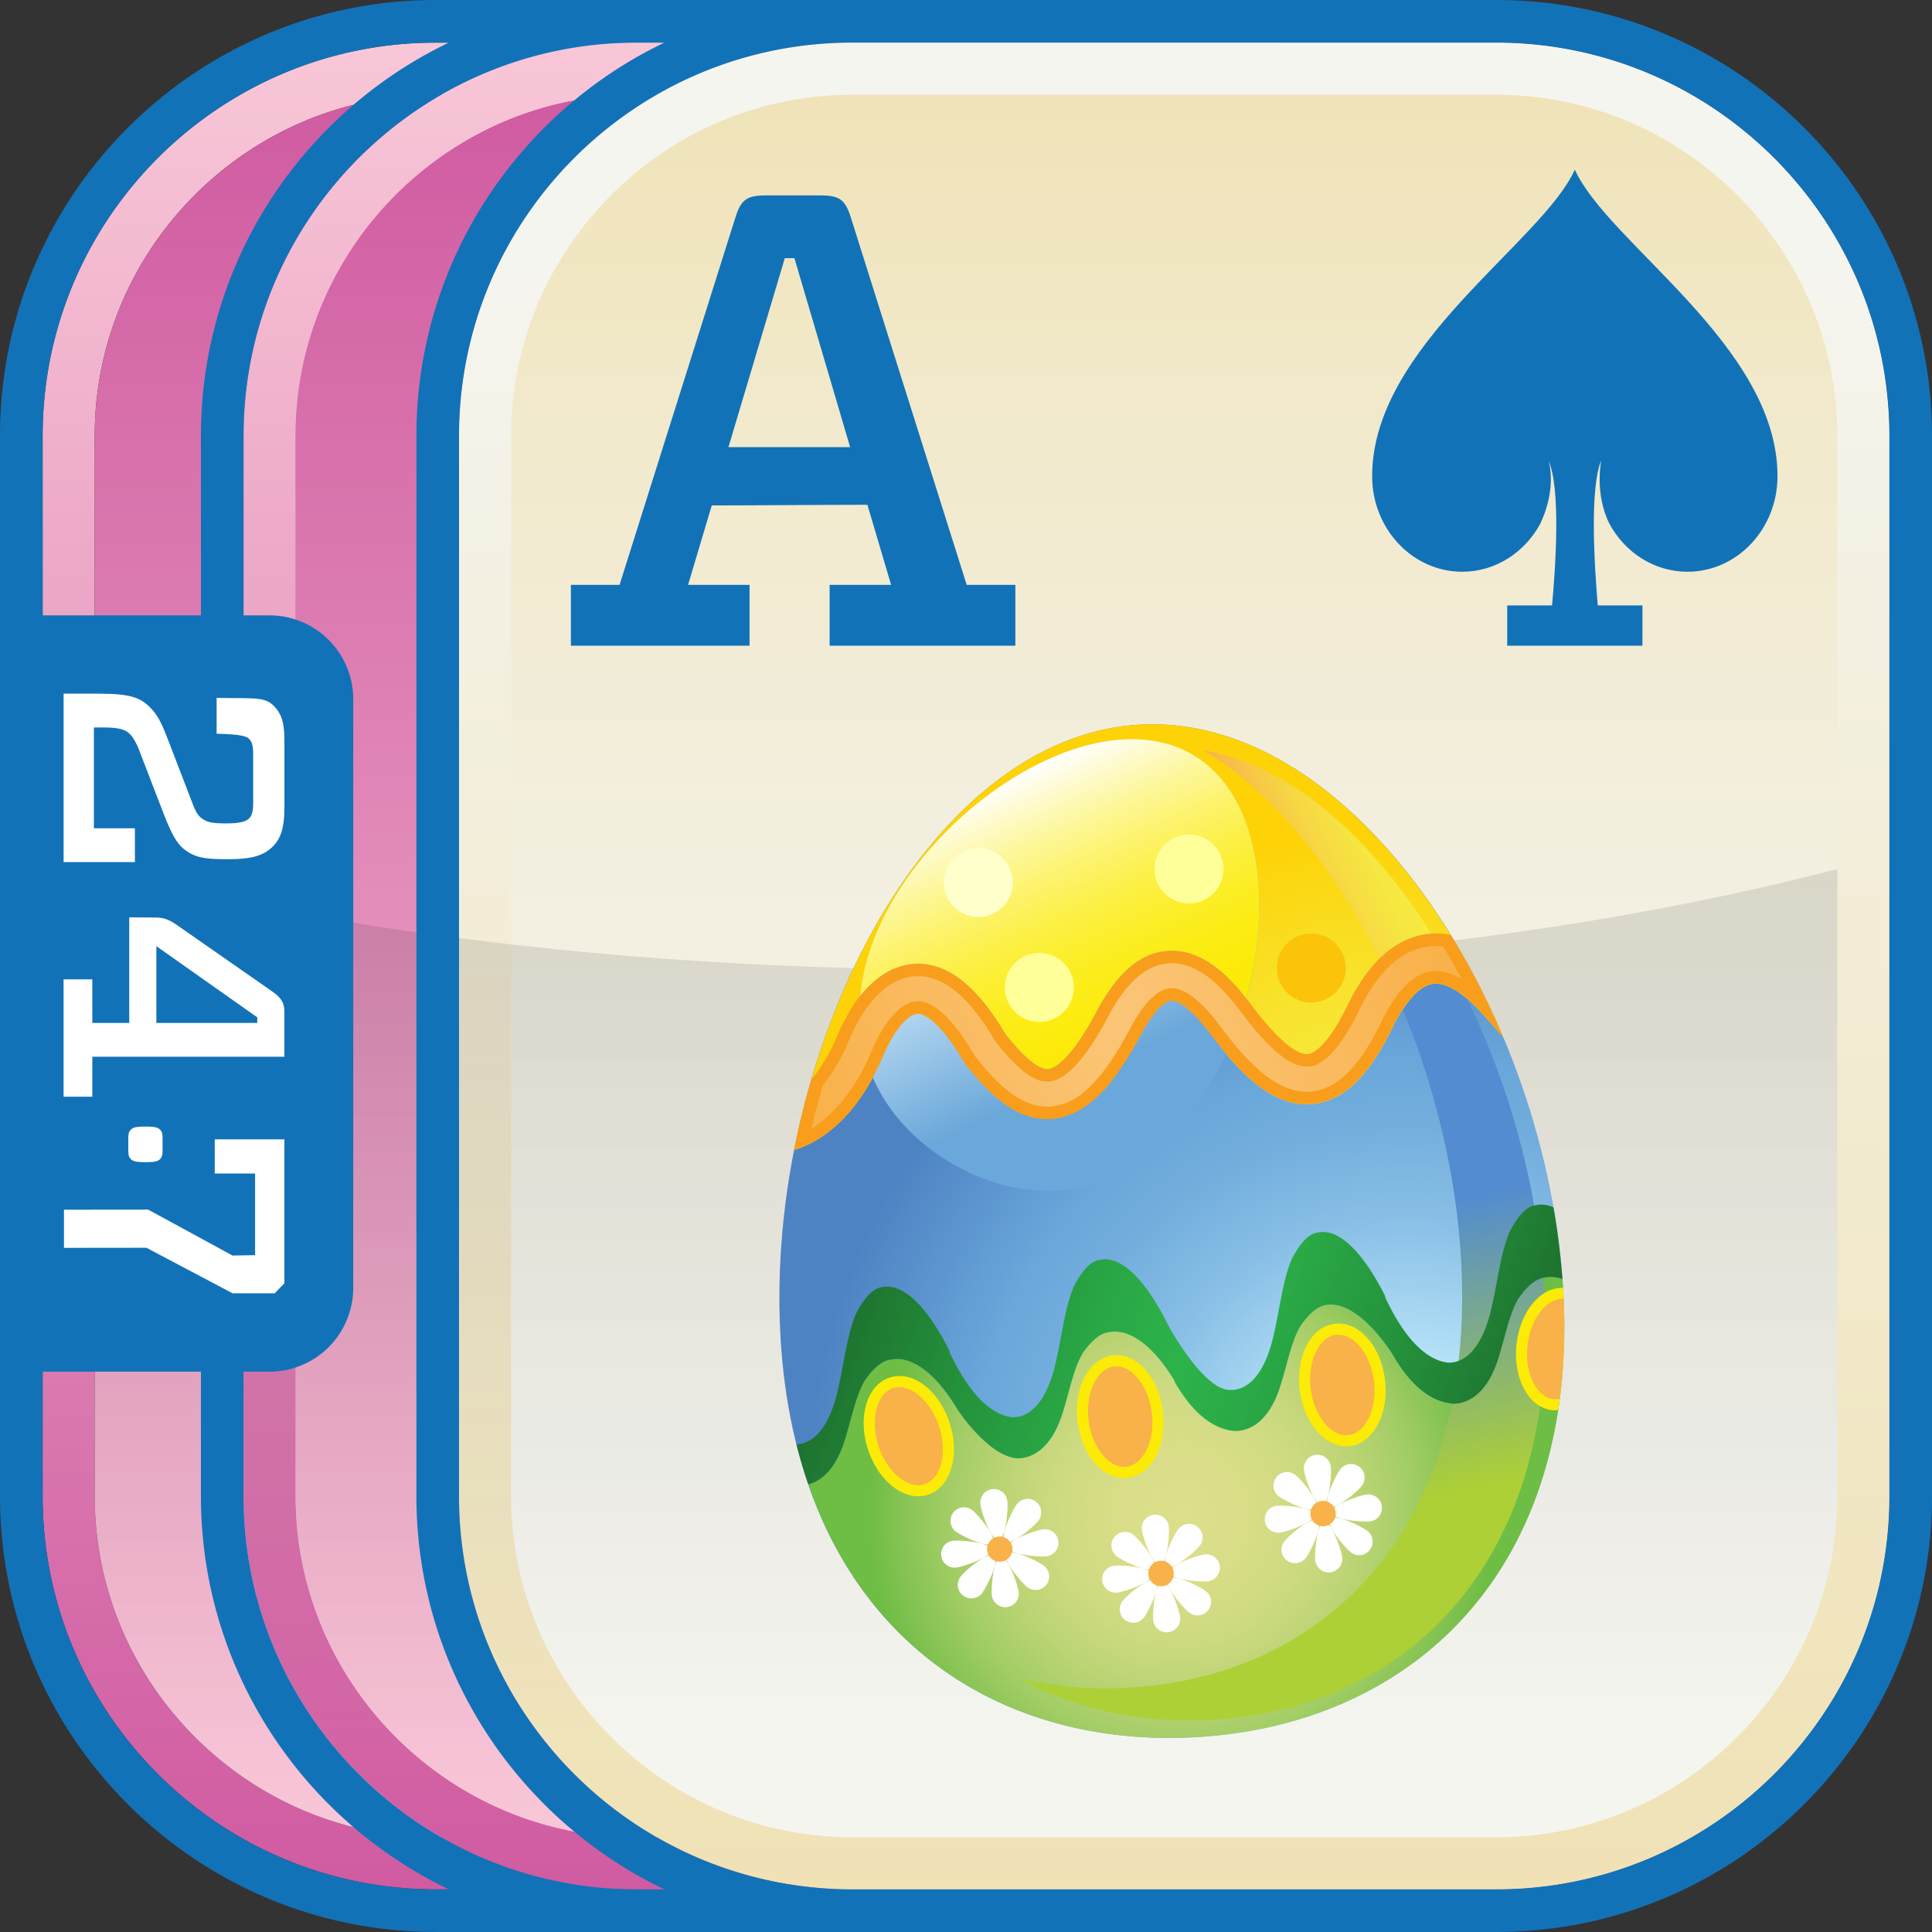
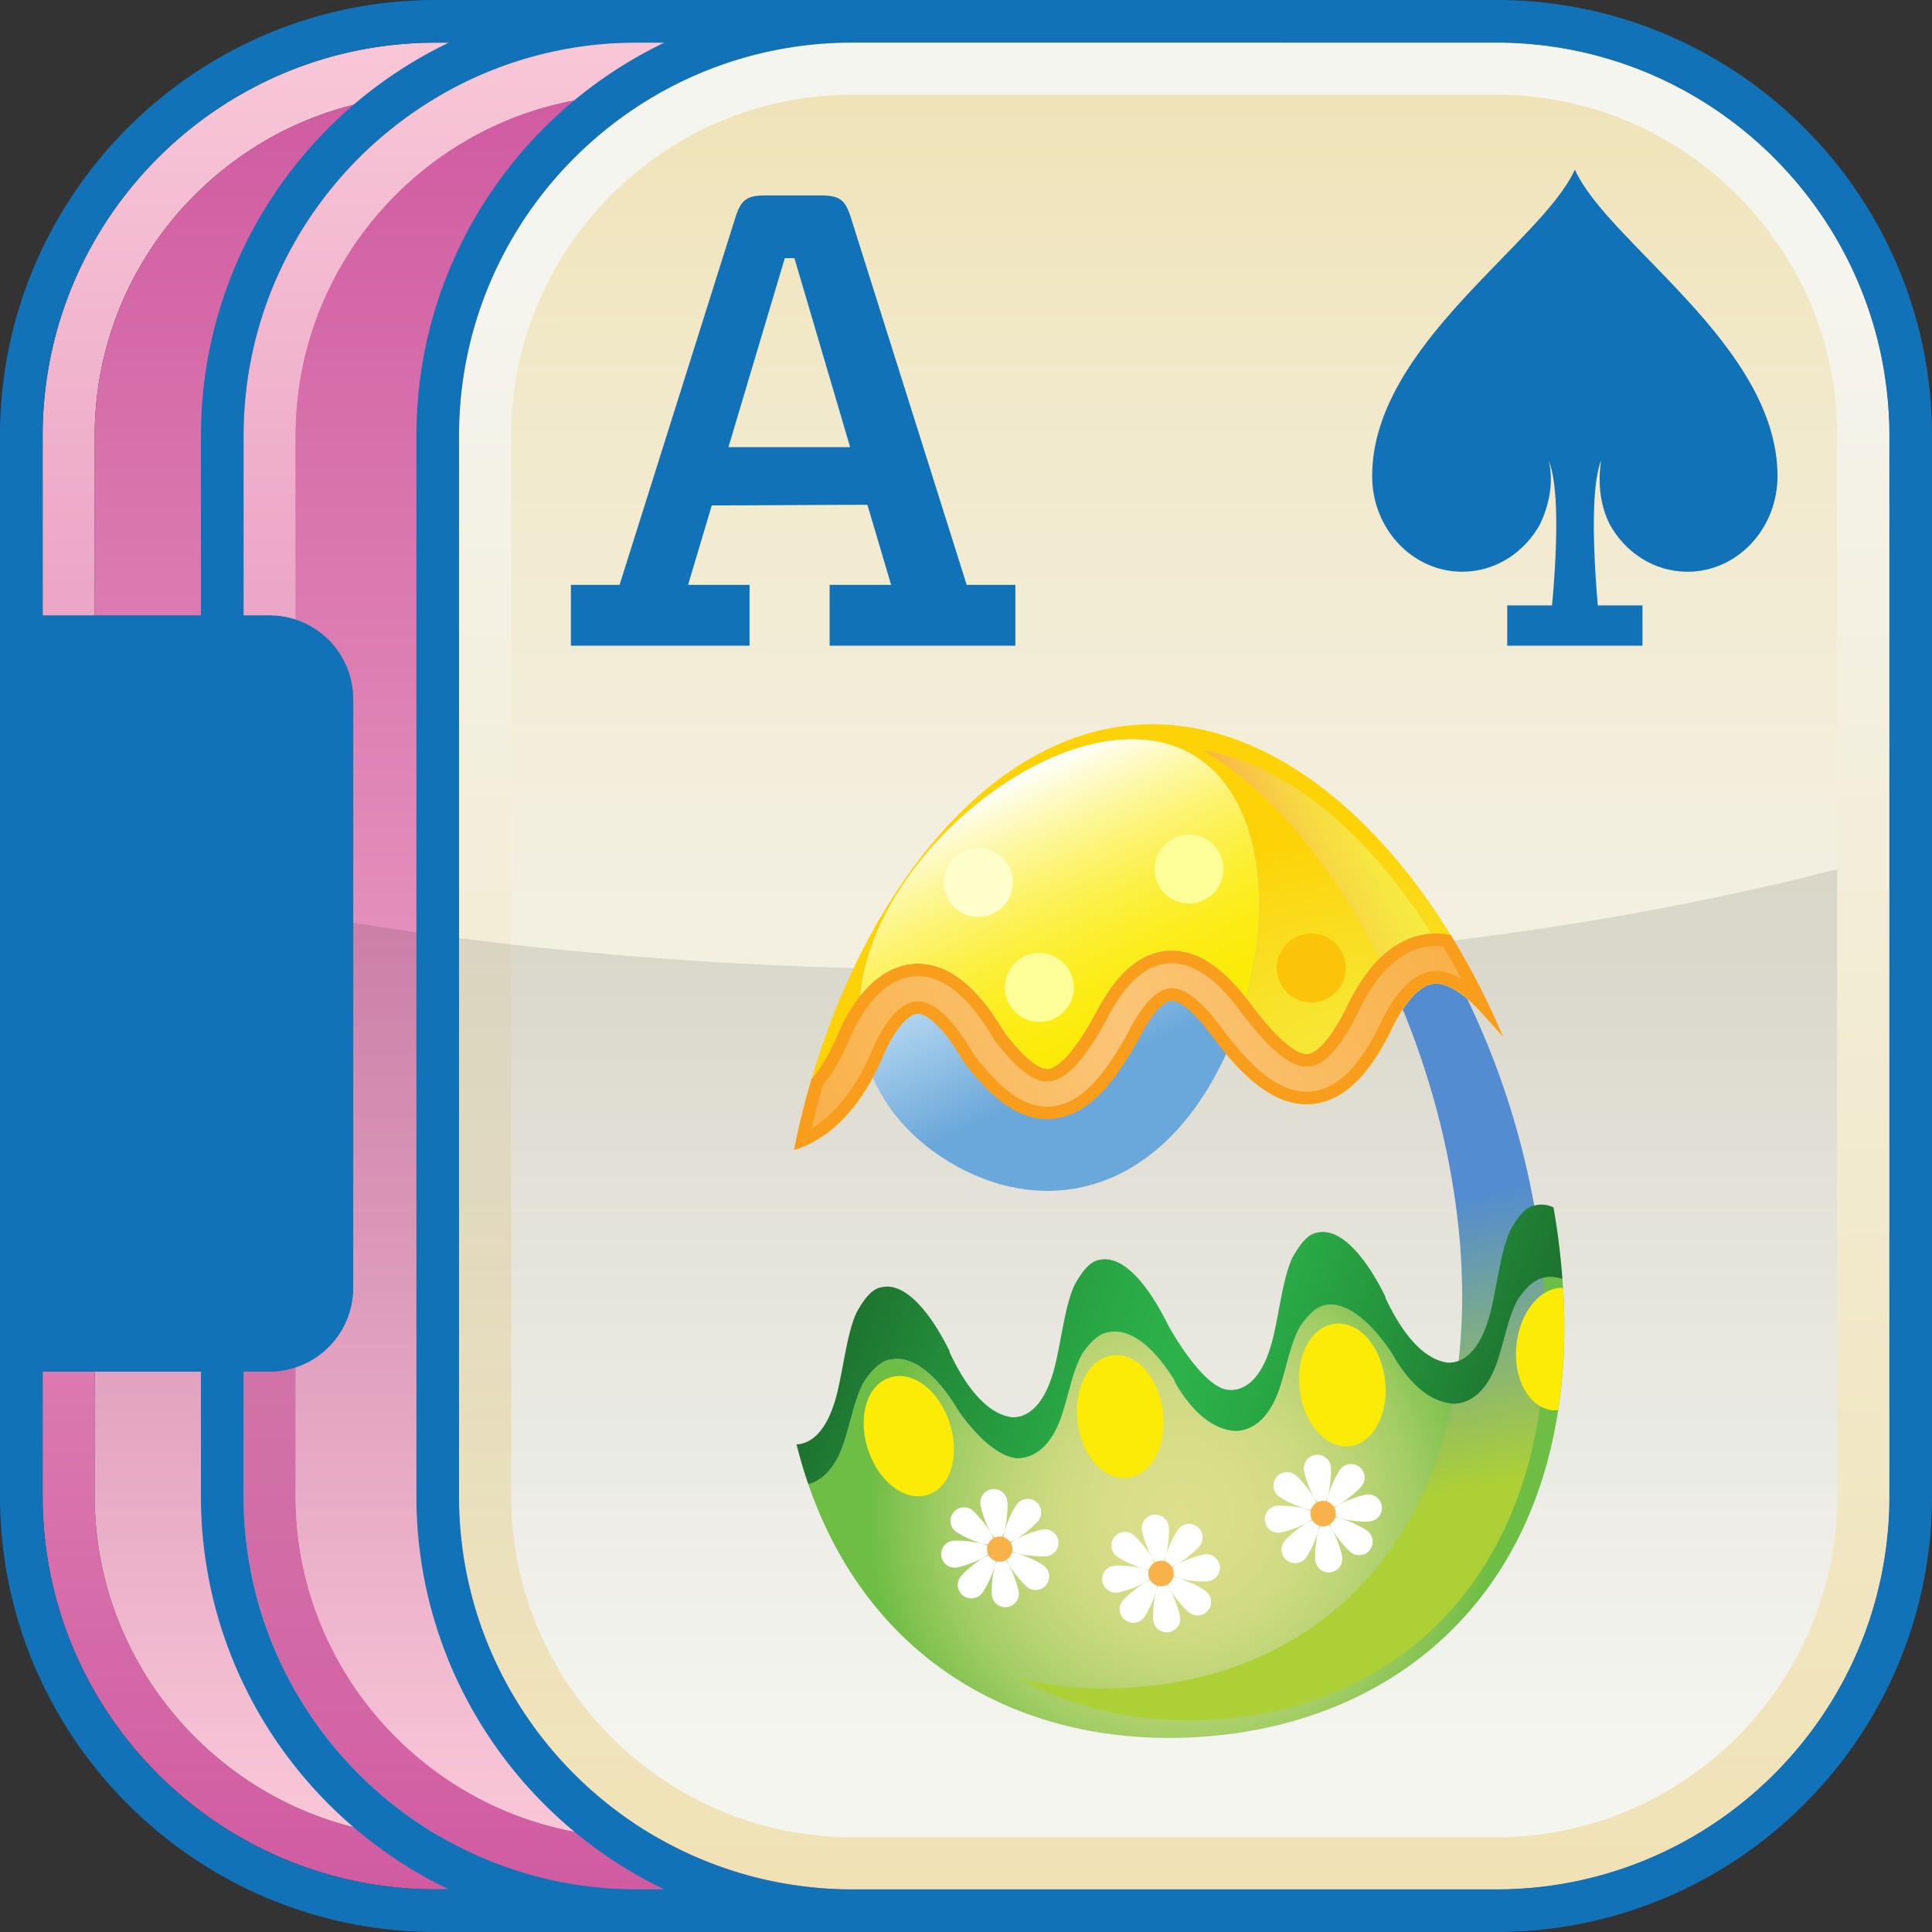
<svg xmlns="http://www.w3.org/2000/svg" xmlns:xlink="http://www.w3.org/1999/xlink" width="90" height="90" viewBox="0 0 90 90">
  <rect x="0" y="0" width="90" height="90" fill="#333333" stroke="none" />
  <defs>
    <linearGradient id="a" x1="1396.258" y1="1.509" x2="1396.258" y2="-84.519" gradientTransform="translate(-1351.258 86.505)" gradientUnits="userSpaceOnUse">
      <stop offset="0" stop-color="#d05ba1" />
      <stop offset="1" stop-color="#f8c7d7" />
    </linearGradient>
    <linearGradient id="b" x1="155.875" y1="-174.957" x2="155.875" y2="-256.131" gradientTransform="translate(-110.875 260.544)" gradientUnits="userSpaceOnUse">
      <stop offset="0" stop-color="#f8c7d7" />
      <stop offset="1" stop-color="#d05ba1" />
    </linearGradient>
    <linearGradient id="c" x1="1400.938" y1="1.509" x2="1400.938" y2="-84.519" xlink:href="#a" />
    <linearGradient id="d" x1="160.555" x2="160.555" xlink:href="#b" />
    <linearGradient id="e" x1="116.991" y1="94.496" x2="116.991" y2="8.467" gradientTransform="translate(-62.292 -6.481)" gradientUnits="userSpaceOnUse">
      <stop offset=".1" stop-color="#f5f5f0" />
      <stop offset=".33" stop-color="#f4f3eb" />
      <stop offset=".569" stop-color="#f3efdf" />
      <stop offset=".81" stop-color="#f1e9ca" />
      <stop offset="1" stop-color="#f0e2b5" />
    </linearGradient>
    <linearGradient id="f" x1="1405.957" y1="1.509" x2="1405.957" y2="-84.519" gradientTransform="translate(-1351.258 86.505)" gradientUnits="userSpaceOnUse">
      <stop offset="0" stop-color="#f0e2b5" />
      <stop offset=".9" stop-color="#f5f5f0" />
    </linearGradient>
    <linearGradient id="g" x1="1396.258" y1="-.918" x2="1396.258" y2="-46.023" gradientTransform="translate(-1351.258 86.505)" gradientUnits="userSpaceOnUse">
      <stop offset=".1" stop-opacity="0" />
      <stop offset=".9" stop-opacity=".1" />
    </linearGradient>
    <linearGradient id="k" x1="1445.434" y1="998.535" x2="1450.663" y2="1011.511" gradientTransform="rotate(-3.053 -12550.207 19574.493) scale(.74)" gradientUnits="userSpaceOnUse">
      <stop offset="0" stop-color="#e3f5fd" />
      <stop offset="1" stop-color="#6aa7da" />
    </linearGradient>
    <linearGradient id="l" x1="252.67" y1="1456.395" x2="249.127" y2="1472.592" gradientTransform="rotate(-25 -2998.553 1197.53)" gradientUnits="userSpaceOnUse">
      <stop offset=".006" stop-color="#538cd0" />
      <stop offset=".808" stop-color="#add036" />
    </linearGradient>
    <linearGradient id="m" x1="261.184" y1="1442.646" x2="267.433" y2="1442.646" gradientTransform="rotate(-25 -2998.553 1197.53)" gradientUnits="userSpaceOnUse">
      <stop offset="0" stop-color="#f9b149" />
      <stop offset=".149" stop-color="#f8bf47" />
      <stop offset=".468" stop-color="#f7d743" />
      <stop offset=".761" stop-color="#f6e641" />
      <stop offset="1" stop-color="#f6ec41" />
    </linearGradient>
    <linearGradient id="n" x1="41.907" y1="54.28" x2="72.801" y2="54.28" gradientTransform="rotate(20 32.233 52.386)" gradientUnits="userSpaceOnUse">
      <stop offset="0" stop-color="#1d722f" />
      <stop offset=".191" stop-color="#24903b" />
      <stop offset=".383" stop-color="#2aa946" />
      <stop offset=".5" stop-color="#2db24a" />
      <stop offset=".617" stop-color="#2aa946" />
      <stop offset=".809" stop-color="#24903b" />
      <stop offset="1" stop-color="#1d722f" />
    </linearGradient>
    <linearGradient id="o" x1="237.202" y1="1444.997" x2="267.591" y2="1444.997" gradientTransform="rotate(-25 -2998.553 1197.53)" gradientUnits="userSpaceOnUse">
      <stop offset="0" stop-color="#f9b149" />
      <stop offset=".5" stop-color="#fbc577" />
      <stop offset="1" stop-color="#f9b149" />
    </linearGradient>
    <linearGradient id="p" x1="251.738" y1="1432.137" x2="251.738" y2="1446.126" gradientTransform="rotate(-25 -2998.553 1197.53)" gradientUnits="userSpaceOnUse">
      <stop offset="0" stop-color="#fff" />
      <stop offset=".099" stop-color="#fefbd1" />
      <stop offset=".23" stop-color="#fdf79b" />
      <stop offset=".362" stop-color="#fdf36e" />
      <stop offset=".493" stop-color="#fcf048" />
      <stop offset=".623" stop-color="#fcee2b" />
      <stop offset=".752" stop-color="#fcec16" />
      <stop offset=".878" stop-color="#fceb0a" />
      <stop offset="1" stop-color="#fceb06" />
    </linearGradient>
    <radialGradient id="j" cx="259.949" cy="1455.1" fx="259.949" fy="1455.1" r="14.878" gradientTransform="rotate(-25 -2998.553 1197.53)" gradientUnits="userSpaceOnUse">
      <stop offset="0" stop-color="#f6ec41" />
      <stop offset=".244" stop-color="#f6e93b" />
      <stop offset=".542" stop-color="#f8e32c" />
      <stop offset=".868" stop-color="#fbd814" />
      <stop offset="1" stop-color="#fdd308" />
    </radialGradient>
    <radialGradient id="h" cx="755.715" cy="997.412" fx="755.715" fy="997.412" r="37.712" gradientTransform="rotate(-3.053 -12231.43 9668.266) scale(.74)" gradientUnits="userSpaceOnUse">
      <stop offset=".209" stop-color="#bae5fa" />
      <stop offset=".257" stop-color="#afddf5" />
      <stop offset=".459" stop-color="#89bfe6" />
      <stop offset=".622" stop-color="#72addd" />
      <stop offset=".723" stop-color="#6aa7da" />
      <stop offset="1" stop-color="#4e83c3" />
    </radialGradient>
    <radialGradient id="i" cx="741.528" cy="997.98" fx="741.528" fy="997.98" r="19.718" gradientTransform="rotate(-3.053 -12231.43 9668.266) scale(.74)" gradientUnits="userSpaceOnUse">
      <stop offset="0" stop-color="#dddf8b" />
      <stop offset=".207" stop-color="#d9dd88" />
      <stop offset=".394" stop-color="#ceda81" />
      <stop offset=".573" stop-color="#bcd475" />
      <stop offset=".747" stop-color="#a2cd65" />
      <stop offset=".916" stop-color="#81c250" />
      <stop offset="1" stop-color="#6ebd44" />
    </radialGradient>
  </defs>
  <path d="M69.701 1.986H20.299c-10.098 0-18.313 8.215-18.313 18.313V69.7c0 10.098 8.215 18.313 18.313 18.313H69.7c10.098 0 18.313-8.215 18.313-18.313V20.299c0-10.098-8.215-18.313-18.313-18.313Zm15.886 67.715c0 8.738-7.149 15.886-15.886 15.886H20.299c-3.277 0-6.33-1.005-8.866-2.723a16.104 16.104 0 0 1-3.381-3.074 15.968 15.968 0 0 1-2.386-3.922A15.736 15.736 0 0 1 4.412 69.7V20.299c0-.546.028-1.086.082-1.618.49-4.791 3.133-8.969 6.938-11.545a15.772 15.772 0 0 1 8.866-2.723h49.401c8.738 0 15.886 7.149 15.886 15.886V69.7Z" fill="url(#a)" />
  <path d="M69.701 4.413H20.299a15.729 15.729 0 0 0-8.866 2.723C7.628 9.712 4.986 13.89 4.495 18.681a15.735 15.735 0 0 0-.082 1.618V69.7c0 2.184.447 4.27 1.254 6.168a15.968 15.968 0 0 0 2.386 3.922 16.104 16.104 0 0 0 3.381 3.074 15.767 15.767 0 0 0 8.866 2.723h49.401c8.738 0 15.886-7.149 15.886-15.886V20.299c0-8.738-7.149-15.886-15.886-15.886Z" fill="url(#b)" />
  <path d="M69.701 1.986H29.659c-10.098 0-18.313 8.215-18.313 18.313V69.7c0 10.098 8.215 18.313 18.313 18.313H69.7c10.098 0 18.313-8.215 18.313-18.313V20.299c0-10.098-8.215-18.313-18.313-18.313Zm15.886 67.715c0 8.738-7.149 15.886-15.886 15.886H29.659c-3.277 0-6.33-1.005-8.866-2.723a16.104 16.104 0 0 1-3.381-3.074 15.968 15.968 0 0 1-2.386-3.922 15.736 15.736 0 0 1-1.254-6.168V20.299c0-.546.028-1.086.082-1.618.49-4.791 3.133-8.969 6.938-11.545a15.772 15.772 0 0 1 8.866-2.723h40.041c8.738 0 15.886 7.149 15.886 15.886V69.7Z" fill="url(#c)" />
  <path d="M69.701 4.413H29.659a15.729 15.729 0 0 0-8.866 2.723c-3.805 2.576-6.447 6.754-6.938 11.545a15.735 15.735 0 0 0-.082 1.618V69.7c0 2.184.447 4.27 1.254 6.168a15.968 15.968 0 0 0 2.386 3.922 16.104 16.104 0 0 0 3.381 3.074 15.767 15.767 0 0 0 8.866 2.723h40.041c8.738 0 15.886-7.149 15.886-15.886V20.299c0-8.738-7.149-15.886-15.886-15.886Z" fill="url(#d)" />
  <rect x="21.384" y="1.986" width="66.631" height="86.028" rx="18.313" ry="18.313" fill="url(#e)" />
  <path d="M69.701 1.986H39.697c-10.098 0-18.313 8.215-18.313 18.313V69.7c0 10.098 8.215 18.313 18.313 18.313h30.004c10.098 0 18.313-8.215 18.313-18.313V20.299c0-10.098-8.215-18.313-18.313-18.313Zm15.886 67.715c0 8.738-7.149 15.886-15.886 15.886H39.697c-3.277 0-6.33-1.005-8.866-2.723a16.104 16.104 0 0 1-3.381-3.074 15.968 15.968 0 0 1-2.386-3.922A15.736 15.736 0 0 1 23.81 69.7V20.299c0-.546.028-1.086.082-1.618.49-4.791 3.133-8.969 6.938-11.545a15.772 15.772 0 0 1 8.866-2.723H69.7c8.738 0 15.886 7.149 15.886 15.886V69.7Z" fill="url(#f)" />
  <path d="M45.001 45.167c-15.23 0-29.282-1.744-40.588-4.685v29.219c0 2.184.447 4.27 1.253 6.168a15.968 15.968 0 0 0 2.386 3.922 16.104 16.104 0 0 0 3.381 3.074 15.764 15.764 0 0 0 8.866 2.723H69.7c8.738 0 15.886-7.149 15.886-15.886V40.484C74.281 43.425 60.229 45.168 45 45.168Z" fill="url(#g)" />
  <path d="M69.701 0H20.299C9.106 0 0 9.106 0 20.299V69.7c0 11.193 9.106 20.299 20.299 20.299h49.402C80.894 89.999 90 80.893 90 69.7V20.299C90 9.106 80.894 0 69.701 0ZM1.986 20.299c0-10.098 8.215-18.313 18.313-18.313h.609C14.083 5.26 9.36 12.238 9.36 20.299v8.366H1.986v-8.366Zm18.313 67.715c-10.098 0-18.313-8.215-18.313-18.313v-5.804H9.36v5.804c0 8.061 4.724 15.039 11.548 18.313h-.609Zm9.36 0c-10.098 0-18.313-8.215-18.313-18.313v-5.804h1.206a3.904 3.904 0 0 0 3.903-3.903V32.57a3.904 3.904 0 0 0-3.903-3.904h-1.206V20.3c0-10.098 8.215-18.313 18.313-18.313h1.287C24.121 5.261 19.398 12.239 19.398 20.3v49.401c0 8.061 4.724 15.039 11.548 18.313h-1.287Zm58.355-18.313c0 10.098-8.215 18.313-18.314 18.313H39.696c-10.098 0-18.313-8.215-18.313-18.313V20.299c0-10.098 8.215-18.313 18.313-18.313H69.7c10.098 0 18.314 8.215 18.314 18.313V69.7Z" fill="#1272b8" />
-   <path d="M8.591 39.571c-.367-.274-.63-.804-.941-1.593l-1.19-3.09c-.088-.227-.249-.53-.395-.682-.208-.211-.485-.319-1.266-.319h-.425v4.698h1.91v1.574H2.963v-7.845h1.616c1.47 0 1.955.166 2.438.666.282.288.486.636.765 1.363l1.206 3.136c.178.468.323.59.467.681.193.121.353.198 1.062.198.673 0 .953-.089 1.099-.244.089-.087.178-.271.178-.665v-2.332c0-.455-.088-.59-.191-.696-.101-.107-.306-.213-1.512-.242V32.51c1.719.033 2.238-.066 2.666.374.308.317.492.687.492 1.566v3.212c0 .926-.19 1.41-.512 1.743-.429.44-.956.621-2.146.621-1.119 0-1.516-.09-2-.453Zm4.657 7.55v2.106H4.3v1.862H2.962v-5.467H4.3v2.029h1.721v-4.918l1.217.009c.383 0 .63.09 1 .348l4.394 3.061c.44.303.615.53.615.969Zm-1.263.271-4.701-3.316v3.575h4.701v-.259ZM6.08 52.64c-.083.089-.103.184-.103.379v.581c0 .195.02.29.103.379.097.113.228.16.696.16s.595-.047.696-.16c.079-.089.101-.184.101-.379v-.581c0-.195-.022-.29-.101-.379-.101-.113-.229-.16-.696-.16s-.599.047-.696.16Zm-3.1 5.49 3.842-.004 4.012 2.121h1.96l.454-.466v-6.706h-3.245v1.591h1.88v3.803l-1.049.02-3.933-2.141-3.921.004v1.778Z" fill="#fff" />
-   <path d="M72.829 60.217c.696 13.027-7.112 20.172-17.184 20.711-10.072.538-18.597-5.735-19.293-18.761-.696-13.027 6.699-27.875 16.772-28.413 10.073-.538 19.008 13.436 19.706 26.464Z" fill="url(#h)" />
  <path d="M72.829 60.217c-.011-.209-.03-.419-.046-.629a1.561 1.561 0 0 0-.846-.069c-.445.056-.847.468-1.199.965-.467.781-.656 1.983-1.016 3.023-.475 1.327-1.237 1.876-2.027 1.884-.951-.062-1.943-.752-2.812-2.272-.012-.021-1.559-2.564-3.095-2.329-.446.056-.846.468-1.2.965-.467.784-.656 1.983-1.017 3.024-.474 1.326-1.235 1.873-2.026 1.883-.951-.061-1.943-.753-2.812-2.273a.28.28 0 0 1-.027-.087c-.944-1.548-2.059-2.454-3.068-2.24-.445.056-.847.468-1.199.966-.468.783-.657 1.983-1.017 3.024-.475 1.327-1.236 1.874-2.028 1.883-1.379-.096-2.83-2.323-2.837-2.36-.944-1.547-2.057-2.456-3.069-2.24-.446.055-.847.468-1.199.965-.467.783-.658 1.984-1.016 3.024-.392 1.094-.98 1.653-1.618 1.821a21.86 21.86 0 0 1-.29-.907c2.641 8.891 9.925 13.135 18.279 12.689 10.072-.538 17.88-7.684 17.184-20.711Z" fill="url(#i)" />
  <path d="M67.58 43.554c-3.674-5.959-8.89-10.098-14.457-9.8-7.022.375-12.738 7.706-15.323 16.525-.317 1.08-.59 2.18-.809 3.295 1.228-.377 2.882-1.447 4.139-4.348.55-1.335 1.211-1.97 1.59-1.997.406-.027 1.184.536 2.15 2.2l.092.135c1.061 1.351 2.374 2.711 4.067 2.561 1.48-.13 2.743-1.327 4.104-3.885.607-1.156 1.13-1.596 1.419-1.616.15-.012.725.064 1.841 1.553 1.271 1.699 2.825 3.415 4.722 3.256 1.808-.154 2.927-1.942 3.636-3.322.627-1.371 1.333-2.179 1.988-2.278.957-.142 2.069 1.113 2.435 1.526.07.079.129.144.173.19l.671.749a34.926 34.926 0 0 0-2.438-4.743Z" fill="url(#j)" />
  <path d="M56.333 50.598c-3.129 5.237-8.025 5.973-12.074 3.553-4.051-2.421-5.723-7.08-2.593-12.318 3.13-5.238 9.875-9.071 13.926-6.651 4.05 2.42 3.87 10.177.74 15.416Z" fill="url(#k)" />
  <path d="M66.74 45.832c-.455.068-.934.486-1.395 1.19 1.526 3.697 2.51 7.775 2.724 11.765.668 12.508-6.401 19.346-15.546 19.835a17.722 17.722 0 0 1-5.043-.434c2.634 1.454 5.69 2.098 8.92 1.926 9.145-.49 16.215-7.327 15.547-19.836-.252-4.718-1.57-9.568-3.604-13.754-.477-.408-1.063-.774-1.603-.694Z" fill="url(#l)" />
  <path d="M56.047 34.946c3.818 2.292 7.116 6.792 9.298 12.077.461-.704.94-1.122 1.395-1.19.54-.08 1.126.286 1.603.694-2.947-6.066-7.399-10.735-12.295-11.581Z" fill="url(#m)" />
  <path d="M45.677 70.102a.63.63 0 1 1 1.249-.156c.044.344-.067 1.738-.412 1.78-.345.044-.795-1.278-.838-1.624Zm.939 2.441c-.345.043-.454 1.436-.411 1.782a.63.63 0 0 0 1.25-.158c-.044-.344-.493-1.667-.839-1.624Zm-2.117-1.216c.276.214 1.528.83 1.742.556.214-.275-.693-1.338-.968-1.551a.631.631 0 0 0-.774.995Zm4.134 1.616c-.274-.215-1.528-.831-1.741-.556-.214.275.693 1.337.968 1.551a.63.63 0 0 0 .773-.995Zm-2.475-.757c-.043-.345-1.436-.455-1.78-.411a.63.63 0 0 0 .155 1.25c.345-.043 1.668-.493 1.625-.839Zm.816-.102c.043.345 1.437.454 1.782.411a.63.63 0 1 0-.157-1.251c-.346.043-1.668.495-1.625.84Zm-.661.376c-.274-.214-1.337.693-1.55.968a.63.63 0 1 0 .995.772c.213-.274.83-1.527.555-1.74Zm.507-.651c.274.215 1.336-.691 1.551-.967a.63.63 0 0 0-.996-.775c-.214.276-.83 1.529-.555 1.742Zm7.213 1.082c.346-.043.455-1.435.412-1.781a.63.63 0 0 0-1.251.158c.044.345.494 1.668.839 1.624Zm.103.818c-.345.041-.457 1.434-.412 1.779a.629.629 0 1 0 1.25-.157c-.042-.347-.493-1.667-.838-1.622Zm-2.118-1.217c.274.213 1.528.83 1.741.555.213-.276-.692-1.337-.967-1.551a.634.634 0 0 0-.886.111.634.634 0 0 0 .112.886Zm4.132 1.615c-.274-.214-1.526-.831-1.74-.556-.214.275.692 1.337.968 1.55a.63.63 0 1 0 .772-.994Zm-2.474-.758c-.043-.345-1.436-.454-1.781-.411a.63.63 0 1 0 .157 1.251c.345-.043 1.667-.494 1.624-.84Zm.816-.101c.044.345 1.436.456 1.782.413a.634.634 0 0 0 .548-.705.632.632 0 0 0-.706-.546c-.344.043-1.666.493-1.624.839Zm-.66.377c-.275-.215-1.337.692-1.55.967a.631.631 0 0 0 .995.775c.214-.275.831-1.529.556-1.741Zm.506-.652c.274.214 1.337-.693 1.55-.967a.63.63 0 1 0-.996-.773c-.213.274-.83 1.527-.554 1.74Zm7.245-2.871c.345-.044.454-1.436.412-1.781a.63.63 0 0 0-1.251.156c.043.346.493 1.667.839 1.625Zm.103.816c-.346.044-.456 1.436-.413 1.781a.63.63 0 1 0 1.251-.157c-.043-.345-.494-1.667-.838-1.625Zm-2.119-1.217c.275.214 1.529.83 1.741.556.214-.275-.692-1.337-.968-1.55a.63.63 0 1 0-.774.995Zm4.134 1.617c-.276-.214-1.529-.832-1.742-.555-.214.274.692 1.336.967 1.549a.629.629 0 1 0 .775-.993Zm-2.476-.757c-.043-.345-1.435-.457-1.78-.412a.631.631 0 0 0 .157 1.251c.346-.044 1.668-.494 1.624-.839Zm.817-.102c.043.345 1.435.456 1.782.412a.629.629 0 0 0 .546-.703.632.632 0 0 0-.704-.548c-.345.044-1.668.493-1.624.84Zm-.66.375c-.275-.214-1.337.693-1.55.968a.63.63 0 1 0 .995.775c.213-.276.829-1.529.555-1.743Zm.504-.649c.276.214 1.338-.693 1.55-.968a.63.63 0 1 0-.995-.774c-.214.275-.829 1.528-.555 1.742Z" fill="#fff" />
  <path d="M47.153 72.062a.591.591 0 1 1-1.172.144.591.591 0 0 1 1.171-.144Zm6.858.65a.591.591 0 1 0 .147 1.175.591.591 0 0 0-.147-1.176Zm7.549-2.789a.591.591 0 1 0 .147 1.173.591.591 0 0 0-.147-1.173Z" fill="#f9b149" />
  <path d="M72.783 59.588a1.561 1.561 0 0 0-.846-.069c-.445.056-.847.468-1.199.965-.467.781-.656 1.983-1.016 3.023-.475 1.327-1.237 1.876-2.027 1.884-.951-.062-1.943-.752-2.812-2.272-.012-.021-1.559-2.564-3.095-2.329-.446.056-.846.468-1.2.965-.467.784-.656 1.983-1.017 3.024-.474 1.326-1.235 1.873-2.026 1.883-.951-.061-1.943-.753-2.812-2.273a.28.28 0 0 1-.027-.087c-.944-1.548-2.059-2.454-3.068-2.24-.445.056-.847.468-1.199.966-.468.783-.657 1.983-1.017 3.024-.475 1.327-1.236 1.874-2.028 1.883-1.379-.096-2.83-2.323-2.837-2.36-.944-1.547-2.057-2.456-3.069-2.24-.446.055-.847.468-1.199.965-.467.783-.658 1.984-1.016 3.024-.392 1.094-.98 1.653-1.618 1.821a21.86 21.86 0 0 1-.29-.907l-.003-.011a23.43 23.43 0 0 1-.257-.94v-.001c.757-.039 1.46-.715 1.874-2.319.326-1.313.474-2.834.917-3.814.338-.62.726-1.131 1.173-1.188 1.006-.24 2.156.954 3.157 2.956a.534.534 0 0 0 .029.113c.926 1.964 1.945 2.877 2.902 2.988.794.016 1.539-.655 1.972-2.328.325-1.312.474-2.834.917-3.813.337-.621.726-1.132 1.171-1.188 1.007-.241 2.157.953 3.158 2.955.009.046 1.68 3.126 2.932 3.102.794.016 1.539-.655 1.971-2.329.326-1.311.474-2.832.917-3.813.338-.621.726-1.131 1.172-1.187 1.006-.241 2.156.952 3.158 2.956a.469.469 0 0 0 .029.112c.926 1.965 1.945 2.878 2.902 2.989.793.017 1.539-.656 1.971-2.327.325-1.314.474-2.834.918-3.815.336-.619.725-1.131 1.172-1.187.289-.069.57-.033.851.097.195 1.112.334 2.228.416 3.339v.002Z" fill="url(#n)" />
  <path d="M67.58 43.554a3.444 3.444 0 0 0-1.185-.033c-.177.026-.35.069-.521.122-.055.017-.109.042-.164.063-.089.033-.179.061-.266.102-.026.012-.052.029-.078.042-.05.025-.099.054-.149.081a4.15 4.15 0 0 0-.823.598c-.03.027-.061.051-.09.08a5.808 5.808 0 0 0-.416.448c-.034.04-.066.085-.099.127a7.198 7.198 0 0 0-.424.591 8.45 8.45 0 0 0-.263.434c-.037.065-.074.127-.11.194-.118.218-.233.445-.344.686a11.18 11.18 0 0 1-.297.54l-.087.143a7.251 7.251 0 0 1-.191.299c-.029.042-.057.085-.085.124a5.79 5.79 0 0 1-.186.246l-.053.068a3.119 3.119 0 0 1-.212.229c-.017.017-.032.029-.049.044a2.5 2.5 0 0 1-.196.16 1.1 1.1 0 0 1-.109.068l-.043.024a.665.665 0 0 1-.089.036l-.038.014a.64.64 0 0 1-.093.019c-.322.027-1.095-.24-2.656-2.327-.848-1.132-2.175-2.621-3.899-2.483a2.768 2.768 0 0 0-.48.082c-.051.013-.101.036-.151.053-.104.034-.209.067-.311.113-.008.004-.017.005-.025.009a3.22 3.22 0 0 0-.356.198c-.031.019-.06.042-.091.063a3.878 3.878 0 0 0-.403.315c-.106.094-.21.196-.312.307l-.051.052a6.157 6.157 0 0 0-.348.426c-.031.041-.061.086-.092.128a8.413 8.413 0 0 0-.257.381c-.032.051-.065.101-.096.154-.11.182-.219.37-.326.574a17.182 17.182 0 0 1-.664 1.134l-.042.062c-.081.123-.16.235-.235.338-.015.021-.031.044-.047.064a6.159 6.159 0 0 1-.232.293l-.046.054c-.068.078-.134.15-.195.212l-.019.019c-.066.066-.127.12-.185.169l-.039.032a2.017 2.017 0 0 1-.158.116l-.014.008a1.325 1.325 0 0 1-.127.071l-.025.012a.725.725 0 0 1-.112.042l-.019.005a.76.76 0 0 1-.086.017c-.297.026-.879-.235-1.974-1.615-1.36-2.314-2.762-3.389-4.287-3.286a2.766 2.766 0 0 0-.526.088c-.057.015-.112.042-.168.061-.109.036-.218.068-.324.118-.006.003-.011.007-.017.009-.024.011-.046.026-.07.038a3.493 3.493 0 0 0-.513.321c-.106.079-.21.165-.312.258-.04.036-.08.071-.119.109-.136.133-.27.276-.398.434-.012.014-.022.031-.034.046a6.437 6.437 0 0 0-.338.47c-.037.056-.072.115-.108.173a8.17 8.17 0 0 0-.25.436c-.033.062-.067.123-.099.187a9.33 9.33 0 0 0-.309.673c-.381.88-.786 1.508-1.177 1.962-.317 1.08-.59 2.18-.809 3.295.187-.057.384-.133.587-.226.009-.004.018-.006.027-.011l.034-.018c.124-.059.249-.124.377-.199l.061-.037c.126-.075.252-.158.38-.25l.035-.025a6.16 6.16 0 0 0 .48-.394 6.57 6.57 0 0 0 .396-.39l.069-.076c.132-.145.264-.3.394-.468l.022-.027c.133-.174.264-.364.394-.564l.075-.116c.126-.201.25-.414.371-.642l.067-.131c.126-.244.25-.498.37-.774a7.3 7.3 0 0 1 .197-.438l.065-.126a4.809 4.809 0 0 1 .214-.384c.043-.07.086-.138.129-.201l.077-.111c.043-.06.086-.114.129-.167.024-.029.048-.06.072-.087.048-.055.095-.102.141-.148.017-.016.034-.036.051-.051.062-.057.122-.105.18-.145.013-.009.025-.014.037-.022a.973.973 0 0 1 .124-.068.545.545 0 0 1 .175-.05c.406-.027 1.184.536 2.15 2.2l.092.135c1.061 1.351 2.374 2.711 4.067 2.561a2.99 2.99 0 0 0 .531-.097c.057-.016.113-.043.169-.062.106-.036.212-.067.316-.116l.033-.018c.035-.017.069-.039.104-.057.123-.065.245-.137.367-.22.049-.034.098-.07.147-.106a4.74 4.74 0 0 0 .34-.282c.042-.038.084-.073.126-.113.151-.146.302-.305.452-.482.022-.026.045-.058.067-.085a8.73 8.73 0 0 0 .386-.504c.047-.065.094-.135.141-.204.11-.161.22-.331.33-.509.045-.073.091-.144.136-.221.152-.254.304-.521.458-.809.07-.134.14-.257.207-.372l.064-.105c.046-.075.091-.147.136-.214l.071-.103a4.234 4.234 0 0 1 .189-.252c.041-.051.082-.097.121-.141l.053-.059c.056-.058.11-.11.161-.154l.005-.004c.05-.042.097-.076.141-.105.015-.01.029-.016.043-.025a.761.761 0 0 1 .08-.041.473.473 0 0 1 .147-.042c.15-.012.725.064 1.841 1.553 1.271 1.699 2.825 3.415 4.722 3.256.161-.014.314-.044.464-.082l.097-.025c.144-.042.283-.092.417-.154l.018-.007c.015-.007.028-.017.043-.024a3.34 3.34 0 0 0 .359-.203l.066-.041a3.93 3.93 0 0 0 .43-.339 5.375 5.375 0 0 0 .334-.324c.107-.115.208-.235.306-.358l.062-.079a7.22 7.22 0 0 0 .269-.369l.042-.063c.078-.116.153-.234.225-.351l.039-.063a13.876 13.876 0 0 0 .465-.84c.073-.16.147-.31.222-.454.024-.047.049-.09.074-.135a7.597 7.597 0 0 1 .242-.414 5.7 5.7 0 0 1 .388-.54 3.022 3.022 0 0 1 .261-.281c.02-.019.04-.041.06-.059.079-.07.157-.132.236-.184.018-.012.035-.019.053-.03.059-.036.117-.068.175-.094a1.09 1.09 0 0 1 .279-.086c.957-.142 2.069 1.113 2.435 1.526.07.079.129.144.173.19l.671.749a34.926 34.926 0 0 0-2.438-4.743Z" fill="#f89e1c" />
  <path d="M41.792 45.692a2.28 2.28 0 0 1 .81-.213c1.282-.087 2.507.894 3.743 2.999l.021.035.025.032c1.053 1.327 1.819 1.893 2.486 1.834.136-.012.277-.053.421-.12.684-.319 1.453-1.273 2.287-2.839.635-1.211 1.328-1.998 2.061-2.34.248-.116.499-.182.768-.204 1.436-.115 2.62 1.229 3.384 2.25 1.356 1.813 2.364 2.627 3.177 2.559a1.19 1.19 0 0 0 .396-.112c.576-.268 1.181-1.014 1.811-2.241.703-1.539 1.548-2.546 2.511-2.995a2.856 2.856 0 0 1 1.53-.249c.301.498.592 1.008.871 1.528-.453-.274-.942-.436-1.44-.362a1.7 1.7 0 0 0-.463.142c-.708.33-1.371 1.161-1.958 2.447-.489.952-1.266 2.278-2.368 2.792a2.34 2.34 0 0 1-.797.215c-1.612.135-3.031-1.453-4.206-3.024-.925-1.236-1.718-1.836-2.349-1.786a1.071 1.071 0 0 0-.371.1c-.619.289-1.171 1.153-1.523 1.824-.986 1.852-1.882 2.919-2.819 3.356a2.417 2.417 0 0 1-.821.222c-1.41.125-2.582-1.102-3.544-2.324l-.069-.102c-.681-1.169-1.696-2.539-2.685-2.472-.13.009-.263.045-.396.107-.604.281-1.221 1.102-1.689 2.24-.735 1.696-1.672 2.897-2.791 3.576.154-.666.329-1.338.523-2.009.443-.538.842-1.215 1.191-2.022.595-1.446 1.381-2.43 2.274-2.846" fill="url(#o)" />
  <path d="M42.562 44.896c1.525-.103 2.927.972 4.287 3.286 1.095 1.38 1.677 1.641 1.974 1.615.262-.024 1.008-.328 2.243-2.649.953-1.817 2.032-2.754 3.299-2.855 1.591-.128 2.839 1.128 3.689 2.213 1.249-4.558.617-9.484-2.462-11.324-4.051-2.421-10.796 1.413-13.926 6.651-.945 1.582-1.446 3.11-1.582 4.54.718-.9 1.564-1.415 2.478-1.477Z" fill="url(#p)" />
  <path d="M72.813 59.992c.005.075.012.15.016.225.105 1.958.014 3.78-.245 5.47-.088.006-.175.018-.265.008a1.442 1.442 0 0 1-.339-.079c-.406-.148-.754-.477-1.002-.954-.296-.572-.414-1.296-.332-2.04.082-.744.354-1.425.768-1.918.402-.479.894-.72 1.398-.712Zm-31.372 4.182c-.527.173-.917.631-1.1 1.288-.172.62-.138 1.353.095 2.064.233.71.641 1.321 1.147 1.718.203.159.412.278.623.354.347.126.698.139 1.026.031.395-.13.717-.422.931-.846.34-.674.367-1.61.073-2.505-.503-1.529-1.732-2.454-2.795-2.104Zm10.387-1.034c-1.095.137-1.825 1.527-1.628 3.099.157 1.249.821 2.22 1.636 2.517.226.082.464.113.706.082 1.112-.14 1.827-1.501 1.627-3.098-.201-1.597-1.227-2.74-2.341-2.6Zm10.347-1.472c-1.112.14-1.827 1.5-1.627 3.096.154 1.236.837 2.222 1.655 2.52.221.081.453.111.686.082 1.094-.137 1.824-1.527 1.627-3.098-.2-1.597-1.228-2.74-2.341-2.6Z" fill="#fceb06" />
-   <path d="M72.839 60.503a26.888 26.888 0 0 1-.183 4.664.909.909 0 0 1-.28.015c-.373-.043-.707-.311-.939-.758-.25-.482-.348-1.102-.277-1.746.07-.644.301-1.227.65-1.643.308-.367.671-.55 1.029-.532ZM62.69 62.235a.955.955 0 0 0-.451-.055c-.797.1-1.338 1.254-1.179 2.52.158 1.267.966 2.253 1.765 2.153.797-.1 1.338-1.254 1.179-2.521-.129-1.026-.683-1.868-1.314-2.097Zm-9.034 3.57c-.129-1.026-.684-1.868-1.314-2.097a.953.953 0 0 0-.45-.055c-.798.1-1.339 1.255-1.18 2.522.16 1.266.969 2.251 1.765 2.151.798-.1 1.338-1.255 1.179-2.522Zm-11.369-1.112a1.032 1.032 0 0 0-.685-.028c-.357.117-.628.45-.763.935-.146.523-.114 1.15.088 1.764.202.615.548 1.138.975 1.474.396.311.811.418 1.169.301.262-.086.48-.289.631-.588.28-.554.296-1.344.043-2.111-.285-.868-.87-1.532-1.459-1.746Z" fill="#f9b149" />
  <path d="M62.689 45.008a1.606 1.606 0 0 1-1.519 1.69 1.605 1.605 0 0 1-1.69-1.517 1.609 1.609 0 0 1 1.519-1.692 1.608 1.608 0 0 1 1.69 1.52Z" fill="#fcc30b" />
  <path d="M56.991 40.395a1.61 1.61 0 0 1-1.518 1.692 1.606 1.606 0 1 1 1.518-1.692Zm-8.659 3.999a1.606 1.606 0 1 0 .172 3.209 1.606 1.606 0 1 0-.172-3.208Z" fill="#ff9" />
  <path d="M45.488 39.504a1.606 1.606 0 1 0 .172 3.209 1.606 1.606 0 1 0-.172-3.208Z" fill="#ffc" />
  <path d="M26.594 30.078v-2.834h2.268l5.4-17.126c.268-.836.538-1.015 1.432-1.015h2.507c.894 0 1.163.179 1.43 1.015l5.401 17.126h2.267v2.834h-8.652v-2.834h2.864l-1.104-3.729c-1.82 0-5.341.03-7.25.03l-1.104 3.699h2.864v2.834h-8.324Zm7.341-9.249h5.667l-2.595-8.803h-.448l-2.625 8.803ZM73.363 7.902c-1.546 3.414-9.443 8.198-9.443 14.277 0 2.46 1.88 4.455 4.196 4.455 1.555 0 2.911-.901 3.635-2.234.807-1.72.384-2.949.384-2.949.57 1.288.339 4.86.166 6.752h-2.089v1.876h6.3v-1.876h-2.081c-.163-1.896-.381-5.48.161-6.752 0 0-.325 1.54.382 2.949.723 1.334 2.079 2.234 3.635 2.234 2.316 0 4.194-1.995 4.194-4.455 0-6.079-7.879-10.822-9.441-14.277Z" fill="#1272b8" />
</svg>